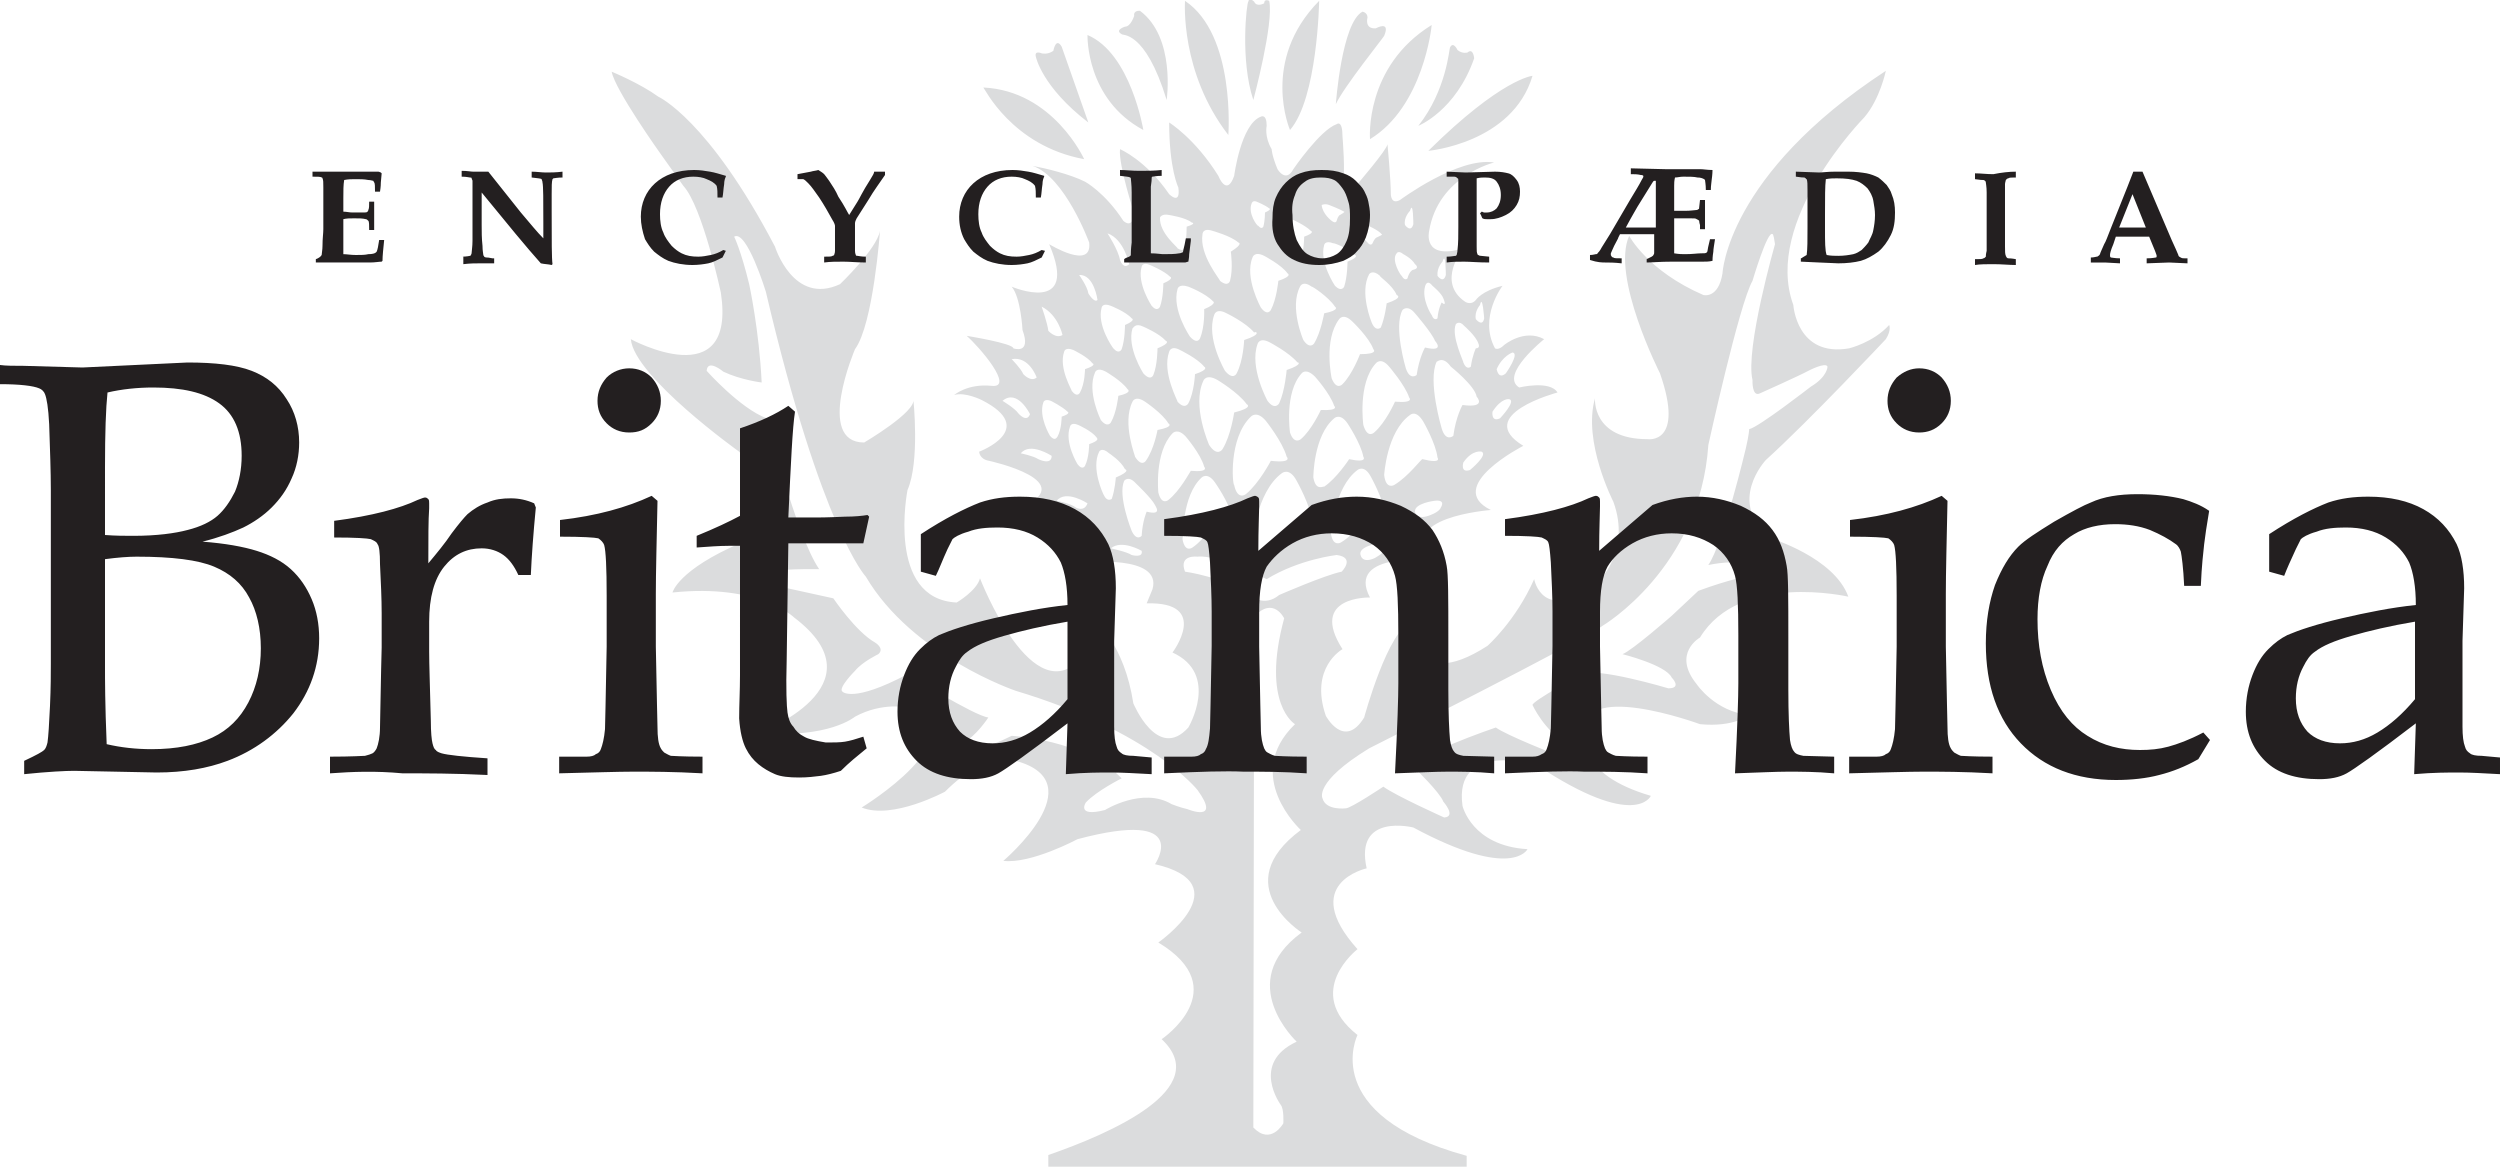
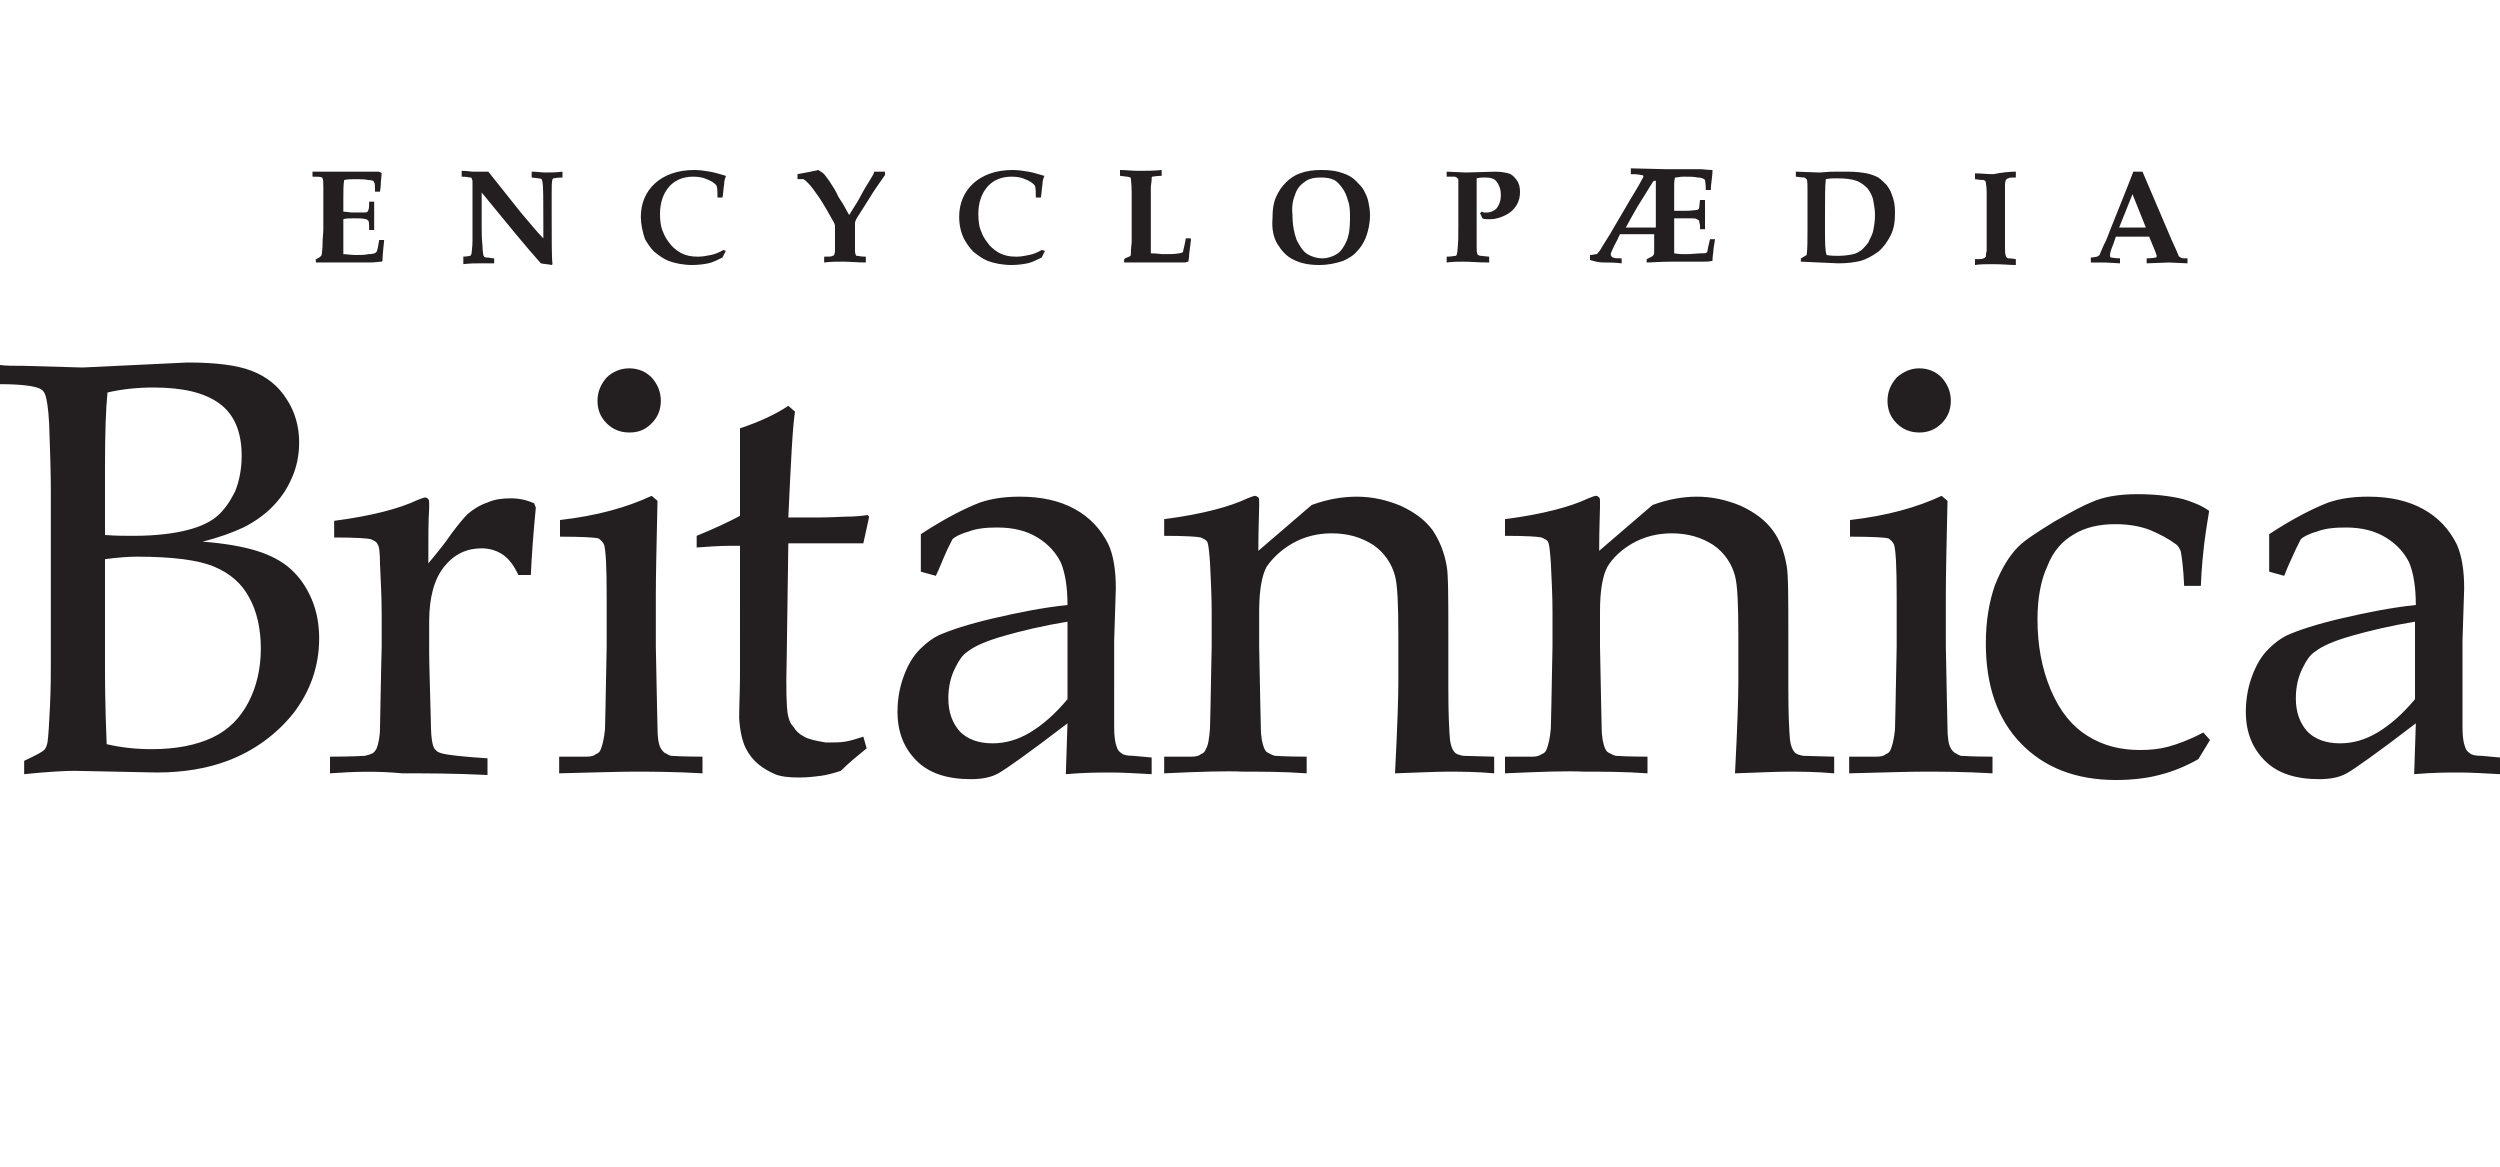
<svg xmlns="http://www.w3.org/2000/svg" viewBox="0 0 300 140">
-   <path fill="#DBDCDD" d="M130.1,19.1c0,0-3.7-8.2-12.1-8.6C118.1,10.5,121.4,17.5,130.1,19.1 M127.4,5.6c-0.7-1.2-1,0.5-1,0.5c-0.7,0.5-1.4,0.3-1.4,0.3s-0.9-0.4-0.7,0.4c0,0,0.7,3.6,6.3,7.9L127.4,5.6 M137.2,15.6c0,0-1.5-9.2-6.7-11.4C130.5,4.3,130.3,11.9,137.2,15.6 M140,12c0,0,1.1-7.5-3.2-10.7c0,0-0.8-0.1-0.7,0.6c0,0-0.4,1.3-1.1,1.3c0,0-1.3,0.4-0.4,0.9C134.6,4.3,137.4,3.5,140,12 M147.4,16.2c0,0,0.9-12-5.2-16.1C142.2,0.2,141.6,8.7,147.4,16.2 M150.4,12c0,0,2.5-9.3,1.9-11.9c0,0-0.6-0.3-0.6,0.3c0,0-0.9,0.5-1.2-0.2c0,0-0.6-0.6-0.7,0C149.6,0.3,148.8,7.2,150.4,12 M154.8,15.6c0,0-3.6-8.3,3.5-15.5C158.3,0.2,158.1,11.8,154.8,15.6 M160.3,12.5c0,0,0.7-9.8,3.2-11.1c0,0,0.6,0.1,0.6,0.7c0,0-0.4,1.4,1,1.3c0,0,1.8-1,1,0.9C166.1,4.4,161.2,10.5,160.3,12.5 M164.4,16.7c0,0-0.7-8.7,7.4-13.7C171.8,3.2,170.8,12.8,164.4,16.7 M170.2,15.1c0,0,4.5-1.8,6.7-8.1c0,0-0.1-1.3-0.8-0.7c0,0-0.6,0.2-1.2-0.3c0,0-0.5-1.1-0.9-0.3C173.9,5.8,173.6,10.8,170.2,15.1 M171.4,18.1c0,0,10.1-0.9,12.5-9C183.9,9.1,180.2,9.4,171.4,18.1 M209.6,67.6c0,0,2.1,0.6,0.3,1.5c0,0-2.3,0.4-6.1,1.8l-3.2,3c0,0-4.8,4.2-5.9,4.6c0,0,5.2,1.3,5.9,2.8c0,0,1.3,1.3-0.4,1.3c0,0-8.7-2.6-10.4-1.7c0,0-5.9,3.2-5.9,3.7c0,0,1.4,3.1,4.2,4.7c0,0,0.7,1.7-1.3,1.3c0,0-6.1-2.4-7.3-3.3c0,0-10.6,3.6-9.7,4.9c0,0,3,2.9,3.4,4c0,0,1.6,1.8,0.1,1.9c0,0-5.8-2.6-7.3-3.7c0,0-3.9,2.6-4.5,2.6c0,0-2.4,0.3-2.8-1.2c0,0-1.1-1.9,5.6-6c0,0,25.8-13,28-14.7c0,0,11.7-6.9,12.7-21.7c0,0,3.7-16.9,5.3-19.7c0,0,1.8-6.1,2.4-5.6c0,0,0.1-0.2,0.3,1.2c0,0-3.6,12.6-2.7,16.3c0,0-0.1,2.1,0.9,1.6c0,0,4.7-2.1,5.8-2.7c0,0,2.1-1.1,2.3-0.5c0,0,0,1.2-2,2.4c0,0-6.3,4.9-7.4,5.1c0,0,0,0.6-0.4,2.3c0,0-2.7,11.4-4.5,14C204.7,67.9,207.2,67.2,209.6,67.6 M156.2,111.9c-8.2,6-0.6,13.1-0.6,13.1c-5.6,2.6-1.9,7.6-1.9,7.6c0.4,0.5,0.3,2.2,0.3,2.2s-1.5,2.7-3.6,0.5l0.1-61.3c2.3-2.5,3.6,0.2,3.6,0.2c-2.8,10.3,1.3,12.7,1.3,12.7c-6.4,6.2,0.7,12.7,0.7,12.7C147.2,106.2,156.2,111.9,156.2,111.9z M142.2,68.6c-0.8-2.1,1.5-1.8,1.5-1.8c2.4-0.3,8.3,2.7,8.3,2.7c3.9-2.4,8.4-2.9,8.4-2.9c2.3,0.3,0.6,2,0.6,2c-2,0.4-7.5,2.8-7.5,2.8c-1.8,1.5-3.4,0.1-3.4,0.1C146.8,69.2,142.2,68.6,142.2,68.6z M142.5,97.1c-0.9-0.2-1.9-0.6-1.9-0.6c-3.5-2.1-8,0.7-8,0.7c-3.5,0.9-2.3-0.9-2.3-0.9c1.3-1.4,4.3-2.9,4.3-2.9c-4.6-4.7-13.2-5.1-13.2-5.1c-3.2,1.6-5.2,1.9-5.2,1.9c-2,0-0.6-1.1-0.6-1.1c1.5-0.7,3-3,3-3c-1.7-0.2-9.7-5.2-9.7-5.2c-6.6,3.5-7.8,2.1-7.8,2.1c-0.6-0.4,1.5-2.5,1.5-2.5c0.9-1.1,2.8-2,2.8-2c0.8-0.7-0.4-1.4-0.4-1.4c-2.3-1.3-5-5.3-5-5.3c-2.8-0.6-8.6-1.9-8.6-1.9c-0.7-0.6,0.7-1.1,0.7-1.1c0.4-0.6,6.2-0.5,6.2-0.5C95.5,64.2,92,50.2,92,50.2c-3.2-1.2-7.2-5.7-7.2-5.7c0.1-1.5,2,0.1,2,0.1c2.1,1,4.6,1.3,4.6,1.3c-0.3-6.3-1.5-11.8-1.5-11.8c-1-4.1-1.8-5.7-1.8-5.7c1.5-0.9,3.8,6.6,3.8,6.6c6.7,28.6,12,34.2,12,34.2c5.6,9.5,18,13.7,18,13.7c16.3,4.9,21.8,11.9,21.8,11.9C146.6,98.8,142.5,97.1,142.5,97.1z M144.2,57.3c0,0,0.7-0.7,1.6,0.6c0,0,1.7,2.4,2,4c0,0,0.6,0.8-1.8,0.4c0,0-1.4,2.4-2.9,3.4c0,0-0.9,0.7-1.2-1C142,64.5,141.8,59.5,144.2,57.3z M140.2,60c0,0-0.8,0.7-1.2-0.9c0,0-0.5-4.8,1.7-7.1c0,0,0.6-0.7,1.6,0.4c0,0,1.8,2.1,2.2,3.6c0,0,0.7,0.7-1.6,0.5C142.8,56.6,141.6,58.9,140.2,60z M137.6,61.4c0,0-0.5,1.1-0.6,2.9c0,0-0.6,0.7-1.2-0.6c0,0-1.7-4.2-0.9-6c0,0,0.5-0.7,1.4,0.3c0,0,1.9,1.8,2.3,2.6C138.6,60.7,139.6,61.9,137.6,61.4z M135.8,66.6c-0.6-0.4-2.5-0.8-2.5-0.8c1.3-1.1,3.7,0.3,3.7,0.3C137.2,67,135.8,66.6,135.8,66.6z M132.4,59.3c0,0-1.5-3.1-0.5-5.1c0,0,0.3-0.6,1.2,0.2c0,0,1.4,0.9,1.9,1.9c0,0,0.8,0.2-1.1,1c0,0-0.1,1.5-0.5,2.6C133.4,59.8,132.9,60.4,132.4,59.3z M130.7,53.3c0,0,0,1.6-0.5,2.6c0,0-0.3,0.6-0.9-0.2c0,0-1.6-2.6-0.9-4.5c0,0,0.1-0.6,1-0.2c0,0,1.6,0.7,2.2,1.5C131.6,52.6,132.1,52.8,130.7,53.3z M129.1,60.9c-0.6-0.5-2.3-0.8-2.3-0.8c1.1-1.4,3.7,0.3,3.7,0.3C130.1,61.5,129.1,60.9,129.1,60.9z M126,52.3c0,0-1.4-2.3-0.8-4c0,0,0.1-0.5,0.9-0.2c0,0,1.4,0.7,2,1.3c0,0,0.5,0.2-0.7,0.6c0,0,0,1.5-0.5,2.4C126.8,52.5,126.6,53,126,52.3z M124.6,55.1c-0.6-0.4-2.1-0.7-2.1-0.7c1.1-1.4,3.7,0.3,3.7,0.3C126.2,55.9,124.6,55.1,124.6,55.1z M122.2,49.6c-0.4-0.6-1.9-1.5-1.9-1.5c1.8-1.5,3.3,1.6,3.3,1.6C123.2,50.8,122.2,49.6,122.2,49.6z M124.4,45.3c-0.7,0.6-1.6-0.4-1.6-0.4c-0.3-0.7-1.4-1.8-1.4-1.8C123.5,42.7,124.4,45.3,124.4,45.3z M127.5,40.2c-0.8,0.5-1.7-0.5-1.7-0.5c-0.1-0.9-0.8-2.9-0.8-2.9C127,37.8,127.5,40.2,127.5,40.2z M127.7,42.2c0,0,0.1-0.6,1.1-0.2c0,0,1.7,0.8,2.3,1.6c0,0,0.6,0.2-0.9,0.7c0,0,0,1.7-0.6,2.8c0,0-0.3,0.7-1-0.2C128.7,46.9,127,44.2,127.7,42.2z M131.7,36c-0.4,0.4-1.1-0.8-1.1-0.8c-0.1-0.8-1.1-2.2-1.1-2.2C131.3,32.9,131.7,36,131.7,36z M132.2,36.9c0,0,0.1-0.6,1.1-0.2c0,0,1.8,0.7,2.5,1.5c0,0,0.6,0.2-0.8,0.8c0,0,0,1.8-0.4,2.9c0,0-0.3,0.7-1-0.1C133.5,41.7,131.6,39,132.2,36.9z M135.5,31.7c-0.7,0.7-1.1-0.5-1.1-0.5c-0.2-1.2-1.5-3.2-1.5-3.2C134.9,28.7,135.5,31.7,135.5,31.7z M137.2,39.2c0,0,1.9,0.8,2.7,1.7c0,0,0.7,0.2-1,0.9c0,0,0,2-0.5,3.2c0,0-0.3,0.8-1.2-0.2c0,0-2-3.1-1.3-5.4C136,39.4,136.2,38.7,137.2,39.2z M137,32c0,0,0.1-0.6,1-0.2c0,0,1.7,0.7,2.4,1.4c0,0,0.6,0.2-0.8,0.8c0,0,0,1.7-0.4,2.8c0,0-0.3,0.7-1-0.1C138.2,36.7,136.4,34,137,32z M139.2,26.1c0,0,0.2-0.5,1.1-0.3c0,0,2,0.3,2.7,0.9c0,0,0.7,0.1-0.6,0.5c0,0,0,1.4-0.2,2.5c0,0-0.1,0.6-0.9,0.1C141.4,29.7,139.1,28,139.2,26.1z M144.3,28.1c0,0,0-0.8,1.2-0.4c0,0,2.2,0.6,3.1,1.4c0,0,0.7,0.1-0.9,1.1c0,0,0.3,2.1-0.1,3.5c0,0-0.2,0.8-1.2,0C146.4,33.5,143.9,30.6,144.3,28.1z M150.3,30.9c0,0,0.2-0.8,1.4-0.2c0,0,2.1,1.1,2.8,2.1c0,0,0.7,0.3-1.1,0.9c0,0-0.2,2.2-0.9,3.5c0,0-0.4,0.8-1.2-0.3C151.3,36.9,149.3,33.3,150.3,30.9z M150.2,24.4c0,0,0.1-0.4,0.6-0.2c0,0,1,0.4,1.5,0.8c0,0,0.4,0.1-0.5,0.5c0,0,0,1-0.2,1.7c0,0-0.2,0.4-0.6-0.1C150.9,27.2,149.7,25.6,150.2,24.4z M154,26.5c0,0,0.1-0.6,1-0.2c0,0,1.6,0.7,2.3,1.4c0,0,0.6,0.2-0.8,0.7c0,0,0,1.6-0.4,2.7c0,0-0.2,0.6-1-0.1C155.2,30.9,153.5,28.4,154,26.5z M160.2,36.8c0,0,0.7,0.4-1.3,0.8c0,0-0.4,2.3-1.2,3.6c0,0-0.5,0.8-1.3-0.4c0,0-1.7-3.9-0.4-6.4c0,0,0.3-0.8,1.4,0C157.4,34.3,159.4,35.6,160.2,36.8z M159.5,24.6c0,0,1.3,0.5,1.8,0.8c0,0,0.2,0-0.5,0.4c0,0-0.2,0-0.4,0.7c0,0-0.1,0.4-0.6,0c0,0-1.1-0.8-1.2-1.9C158.6,24.6,159,24.4,159.5,24.6z M162.6,30.6c0,0,0.6,0.2-0.9,0.8c0,0,0,1.8-0.4,3c0,0-0.3,0.7-1.1-0.1c0,0-1.9-2.8-1.3-4.9c0,0,0.1-0.6,1.1-0.2C160,29.1,161.8,29.8,162.6,30.6z M164.8,41.9c0,0,0.7,0.6-1.6,0.6c0,0-0.9,2.4-2.1,3.6c0,0-0.7,0.8-1.3-0.7c0,0-1-4.6,0.9-7.1c0,0,0.5-0.8,1.6,0.3C162.3,38.6,164.3,40.5,164.8,41.9z M164,27c0,0,1.4,0.6,1.8,1.1c0,0,0.3,0-0.6,0.4c0,0-0.2,0-0.5,0.7c0,0-0.2,0.4-0.6-0.1c0,0-1.1-1-1.1-2.2C163.1,26.9,163.5,26.8,164,27z M167.6,35.4c0,0,0.9,0.3-1.2,1c0,0-0.2,1.7-0.7,2.9c0,0-0.6,0.6-1.1-0.6c0,0-1.5-3.6-0.3-5.8c0,0,0.4-0.6,1.3,0.2C165.5,33.2,167.1,34.2,167.6,35.4z M167.6,30.4c0,0,0.2-0.4,0.8,0.1c0,0,1,0.5,1.4,1.2c0,0,0.7,0.5-0.3,0.7c0,0-0.4,0.2-0.6,1c0,0-0.3,0.4-0.7-0.3C168.1,33.1,166.9,31.2,167.6,30.4z M169.2,25.3c0.4-1.4,0.4,1.6,0.4,1.6c-0.3,1.1-1,0.1-1,0.1C168.4,26.1,169.2,25.3,169.2,25.3z M171,34.4c0,0,0.2-1,0.9-0.1c0,0,1.1,0.9,1.3,1.5c0,0,0.5,1.1-0.2,0.5c0,0-0.4,0.7-0.5,1.9c0,0-0.4,0.4-0.7-0.4C171.7,37.7,170.6,35.9,171,34.4z M173.1,31.4c0.4-1.4,0.4,1.6,0.4,1.6c-0.3,1.1-1,0.1-1,0.1C172.4,32.1,173.1,31.4,173.1,31.4z M174.1,44c0,0,2.9,2.3,3.1,3.6c0,0,1.3,1.4-1.7,1c0,0-0.8,1.4-1.1,3.7c0,0-0.9,0.8-1.4-0.9c0,0-1.7-5.7-0.6-8C172.4,43.5,173.1,42.6,174.1,44z M174.7,38.9c0,0,0.4-0.5,1,0.2c0,0,1.4,1.2,1.7,2.1c0,0,0.3,0.6-0.3,0.6c0,0-0.4,0.8-0.6,2.2c0,0-0.5,0.5-0.9-0.5C175.7,43.5,174.1,40.3,174.7,38.9z M177.6,36.6c0.3-1.4,0.5,1.6,0.5,1.6c-0.2,1.1-1,0.1-1,0.1C176.9,37.4,177.6,36.6,177.6,36.6z M176.4,56.4c-1.2,0.4-0.8-0.9-0.8-0.9c1.1-1.6,2.2-1.3,2.2-1.3C178.6,54.6,176.4,56.4,176.4,56.4z M172.9,60.9c-0.2,0.6-1.5,1-1.5,1c-1.5,0.5-1.6-0.5-1.6-0.5c-0.1-1,2.3-1.3,2.3-1.3C173.6,59.9,172.9,60.9,172.9,60.9z M167.3,58.2c0,0-1,0.6-1.2-1.2c0,0,0.3-5.2,3.1-7.2c0,0,0.7-0.7,1.6,0.8c0,0,1.5,2.6,1.7,4.3c0,0,0.6,0.8-1.8,0.2C170.6,55,169,57.2,167.3,58.2z M166.3,65.8c-0.2,0.6-1.4,1.2-1.4,1.2c-1.4,0.6-1.6-0.3-1.6-0.3c-0.5-1.1,2.1-1.5,2.1-1.5C166.9,64.7,166.3,65.8,166.3,65.8z M162.9,56.4c0,0,0.8-0.7,1.6,0.8c0,0,1.5,2.7,1.7,4.4c0,0,0.6,0.9-1.9,0.2c0,0-1.7,2.3-3.4,3.3c0,0-1,0.6-1.2-1.2C159.8,63.7,160.1,58.5,162.9,56.4z M168.3,37.2c0,0,0.6-0.7,1.5,0.4c0,0,2,2.3,2.4,3.3c0,0,1.3,1.4-1.2,0.8c0,0-0.7,1.2-1,3.3c0,0-0.8,0.7-1.3-0.8C168.7,44.2,167.2,39.2,168.3,37.2z M169.1,47.7c0,0,0.7,0.7-1.7,0.5c0,0-1.1,2.5-2.5,3.7c0,0-0.8,0.8-1.3-0.9c0,0-0.7-5,1.5-7.4c0,0,0.6-0.8,1.6,0.4C166.7,44,168.6,46.2,169.1,47.7z M157.6,57.3c0,0,0-5,2.5-7.1c0,0,0.7-0.7,1.6,0.6c0,0,1.6,2.4,1.9,4c0,0,0.6,0.8-1.7,0.3c0,0-1.5,2.3-3,3.3C158.8,58.3,157.9,59,157.6,57.3z M153.8,56.8c0,0,0.9-0.8,1.8,0.9c0,0,1.7,3,1.9,5c0,0,0.7,1-2.1,0.2c0,0-1.9,2.6-3.9,3.7c0,0-1.2,0.7-1.4-1.4C150.3,65.1,150.7,59.1,153.8,56.8z M150.1,50c0,0,0.7-0.8,1.8,0.5c0,0,2,2.5,2.5,4.3c0,0,0.8,0.8-1.9,0.5c0,0-1.4,2.7-3,4c0,0-1,0.8-1.4-1.1C147.9,58.2,147.4,52.6,150.1,50z M144.4,45.7c0,0,0.3-0.9,1.7-0.1c0,0,2.5,1.5,3.5,2.9c0,0,0.9,0.4-1.5,1c0,0-0.4,2.8-1.4,4.4c0,0-0.6,1-1.6-0.5C145.1,53.4,143,48.7,144.4,45.7z M144.5,37.1c0,0,0.1,2.1-0.5,3.5c0,0-0.3,0.8-1.2-0.2c0,0-2.2-3.2-1.5-5.7c0,0,0.1-0.7,1.3-0.3c0,0,2.1,0.8,3,1.8C145.5,36.1,146.2,36.4,144.5,37.1z M149.3,40.8c0,0-0.1,2.5-0.9,4c0,0-0.4,0.9-1.4-0.3c0,0-2.3-3.9-1.3-6.7c0,0,0.2-0.9,1.5-0.2c0,0,2.3,1.1,3.3,2.3C150.7,39.7,151.5,40.1,149.3,40.8z M156.2,44.8c0,0,0.5-0.7,1.6,0.4c0,0,1.8,2,2.3,3.5c0,0,0.7,0.6-1.6,0.5c0,0-1.1,2.4-2.4,3.5c0,0-0.8,0.7-1.3-0.8C154.8,51.9,154.1,47.1,156.2,44.8z M154.4,44.4c0,0-0.2,2.5-0.9,4c0,0-0.5,0.9-1.4-0.3c0,0-2.2-4-1.2-6.8c0,0,0.2-0.9,1.5-0.2c0,0,2.3,1.2,3.3,2.4C155.7,43.4,156.5,43.7,154.4,44.4z M140.3,42.2c0,0,0.2-0.8,1.3-0.2c0,0,2.1,1,2.9,2c0,0,0.7,0.3-1.1,0.9c0,0-0.1,2.2-0.8,3.5c0,0-0.4,0.8-1.3-0.2C141.4,48.2,139.4,44.7,140.3,42.2z M134.2,47.5c0,0-0.2,2-0.9,3.2c0,0-0.4,0.7-1.2-0.3c0,0-1.7-3.4-0.7-5.7c0,0,0.2-0.7,1.3-0.1c0,0,1.9,1.1,2.6,2.1C135.3,46.7,136,47.1,134.2,47.5z M135.9,48.2c0,0,0.3-0.8,1.5,0c0,0,2.1,1.4,2.8,2.6c0,0,0.8,0.4-1.3,0.8c0,0-0.4,2.3-1.4,3.7c0,0-0.5,0.8-1.3-0.5C136.3,54.9,134.6,50.8,135.9,48.2z M179.1,49.4c1.1-1.7,2-1.5,2-1.5c0.9,0.2-1.1,2.3-1.1,2.3C178.9,50.7,179.1,49.4,179.1,49.4z M181.5,42.3c0.9,0.1-0.8,2.5-0.8,2.5c-0.9,0.8-1.1-0.5-1.1-0.5C180.3,42.7,181.5,42.3,181.5,42.3z M226.3,40.7c0.7-1.1,0.4-1.7,0.4-1.7c-1.9,2.1-4.8,2.8-4.8,2.8c-6.3,1.1-6.7-5.2-6.7-5.2c-3.7-10.1,8.5-22.5,8.5-22.5c1.9-2.2,2.6-5.6,2.6-5.6c-19.1,12.5-19.6,24.3-19.6,24.3c-0.5,3.1-2.3,2.6-2.3,2.6c-6.7-2.9-8.9-7.1-8.9-7.1c-2.2,4.9,3.7,16.5,3.7,16.5c3,8.6-1.5,7.9-1.5,7.9c-6.7,0-6.3-4.9-6.3-4.9c-1.5,5.2,2.2,12.4,2.2,12.4c2.2,6-1.9,9.7-1.9,9.7c-6.6,5.1-7.6-0.4-7.6-0.4c-2.2,5-5.6,8-5.6,8c-9.3,6-9.1-2.8-9.1-2.8c-2.8,0.7-5.7,11.4-5.7,11.4c-2.4,3.9-4.6-0.2-4.6-0.2c-2-5.8,2-8,2-8c-4.1-6.4,3.3-6.2,3.3-6.2c-3-5.6,7.8-4.5,7.8-4.5c-5.2-5.1,6.7-6,6.7-6c-5.7-2.8,3.9-7.7,3.9-7.7c-6.1-3.7,4.1-6.4,4.1-6.4c-0.9-1.5-4.6-0.6-4.6-0.6c-2.4-1.5,3-5.8,3-5.8c-2.4-1.3-4.8,0.7-4.8,0.7c-0.7,0.7-1.1,0.4-1.1,0.4c-2-3.7,0.9-7.5,0.9-7.5c-2.5,0.6-3.2,1.7-3.2,1.7c-0.6,0.7-1.3,0.2-1.3,0.2c-3.5-2.4-0.2-6.4-0.2-6.4c-5,1.5-4.1-2.1-4.1-2.1c1.1-6.6,7.8-8.2,7.8-8.2C175,18.8,168,24,168,24c-1.1,0.6-1.1-0.7-1.1-0.7c0-1.7-0.4-6-0.4-6c0,0.6-3.7,4.9-3.7,4.9c-0.4,0.6-1.7,0.2-1.7,0.2c0.4-1.5,0-6,0-6c0-2.1-0.7-1.5-0.7-1.5c-2,0.7-5.2,5.4-5.2,5.4c-0.9,1.7-1.9,0-1.9,0c-0.7-1.7-0.7-2.4-0.7-2.4c-0.9-1.5-0.6-2.8-0.6-2.8c0-1.5-0.7-1.1-0.7-1.1c-2.4,0.9-3.2,7.1-3.2,7.1c-0.9,2.6-1.9,0-1.9,0c-2.8-4.5-5.9-6.4-5.9-6.4c0,5.6,1.1,7.8,1.1,7.8c0.3,2.2-1.1,0.8-1.1,0.8c-2.8-4.1-5.9-5.4-5.9-5.4c-0.2,1.9,1.7,7.7,1.7,7.7c-0.2,2-1.3,0.9-1.3,0.9c-2.2-3.4-4.6-4.7-4.6-4.7c-1.8-0.9-4.7-1.6-6.3-1.9c3.9,1.3,6.8,9.2,6.8,9.2c0.4,3.4-4.8,0.2-4.8,0.2c3.7,8.6-4.5,5.1-4.5,5.1c1.1,1.3,1.3,5.2,1.3,5.2c1.1,3-1.1,2.2-1.1,2.2c0-0.6-5.6-1.5-5.6-1.5c1.5,1.3,5.8,6.3,3,6c-2.9-0.3-4.5,1.1-4.5,1.1c1.3-0.4,3.3,0.6,3.3,0.6c6.9,3.5-0.3,6.2-0.3,6.2s0,0.9,1.2,1.1c0,0,11.5,2.5,3.4,5.8c0,0,14.3,0.9,8,6.4c0,0,9.4-1,8.2,3.2l-0.7,1.7c7.7-0.2,3.1,5.9,3.1,5.9c5.7,2.6,1.9,9,1.9,9c-3.7,4.1-6.6-2.9-6.6-2.9c-1.1-7.1-4.5-9.8-4.5-9.8c-0.2,1.8-1.5,4.1-1.5,4.1c-6,7.3-12.4-9.3-12.4-9.3c-0.4,1.5-2.8,2.9-2.8,2.9c-8.5-0.4-5.9-13.5-5.9-13.5c1.5-3.4,0.7-10.9,0.7-10.9c0.4,1.5-5.9,5.2-5.9,5.2c-5.9,0-1.1-11.2-1.1-11.2c2.2-3,3-14.2,3-14.2c-0.4,2.2-4.8,6.4-4.8,6.4c-5.6,2.6-7.8-4.5-7.8-4.5c-8-15.3-14-18-14-18c-2.2-1.6-5.6-3-5.6-3c0.4,2.2,5.9,9.9,5.9,9.9l2.7,3.8c2.3,2.5,4.5,12.8,4.5,12.8c1.9,12.5-10.8,5.6-10.8,5.6c0.4,4.5,13,13.5,13,13.5c6.6,7.3,0.3,10.9,0.3,10.9c-7.7,3.3-8.3,6-8.3,6c10.4-1.1,14.6,3,14.6,3c10.8,8.2-4.1,13.8-4.1,13.8c8.2,0.8,11.4-1.9,11.4-1.9c3.3-1.8,6.4-1.1,6.4-1.1c8.5,3.4-5.6,12-5.6,12c3.7,1.5,10-1.9,10-1.9c5.2-5.2,8.5-3.7,8.5-3.7c9.6,2.6-1.5,12-1.5,12c3.3,0.4,8.9-2.6,8.9-2.6c13.9-3.7,9.3,3,9.3,3c10.4,2.4,0.4,9.4,0.4,9.4c9.3,5.6,0.4,11.6,0.4,11.6c6.3,5.9-6.1,11.3-13.6,13.9v1.6H176v-1.5c-17.9-4.9-13.1-14.5-13.1-14.5c-6.6-5.2,0-10.3,0-10.3c-7.1-7.9,1.1-9.7,1.1-9.7c-1.5-6.7,5.6-4.9,5.6-4.9c11.9,6.4,13.7,2.6,13.7,2.6c-6.7-0.4-7.8-5.2-7.8-5.2c-1.1-7.9,8.9-4.9,8.9-4.9c11.9,7.9,13.7,3.7,13.7,3.7c-8.9-2.6-7.8-7.1-7.8-7.1c-1.5-7.1,13.7-1.5,13.7-1.5c4.1,0.4,5.9-1.1,5.9-1.1c-4.1-0.4-6.3-3.7-6.3-3.7c-3-3.7,0.4-5.6,0.4-5.6c4.8-7.9,17.8-4.9,17.8-4.9c-1.7-4.7-9.3-7-9.3-7c-5.4-4.3-0.6-9.4-0.6-9.4C217.2,50.4,226.3,40.7,226.3,40.7z" />
  <path fill="#231F20" d="M12.6,80.1v-13c1.5-0.2,2.8-0.3,3.8-0.3c4.3,0,7.4,0.4,9.3,1.2c1.9,0.8,3.3,2,4.2,3.7c0.9,1.6,1.4,3.7,1.4,6.1s-0.5,4.6-1.5,6.5c-1,1.9-2.4,3.3-4.3,4.2s-4.3,1.4-7.3,1.4c-1.9,0-3.7-0.2-5.4-0.6C12.6,84.5,12.6,81.4,12.6,80.1 M8.9,92.5l9.9,0.2c3.3,0,6.1-0.5,8.5-1.4c3.2-1.2,5.9-3.2,7.9-5.7c2-2.6,3.1-5.6,3.1-9c0-1.7-0.3-3.3-0.9-4.7c-0.6-1.4-1.4-2.6-2.5-3.6c-1.1-1-2.5-1.7-4.1-2.2c-1.6-0.5-3.8-0.9-6.5-1.1c2-0.5,3.6-1.1,4.9-1.7c1.2-0.6,2.4-1.4,3.4-2.4c1-1,1.8-2.1,2.4-3.5c0.6-1.3,0.9-2.8,0.9-4.3c0-1.9-0.5-3.7-1.5-5.2c-1-1.6-2.4-2.7-4.2-3.4c-1.8-0.7-4.4-1-7.7-1L9.9,44.1l-7.1-0.2c-1.1,0-2.1,0-2.8-0.1v2.3c2.4,0,4,0.2,4.7,0.5C5,46.7,5.3,47,5.4,47.3c0.2,0.5,0.4,1.6,0.5,3.6c0.1,3,0.2,5.7,0.2,7.9v20.8c0,1.2,0,2.9-0.1,5.1c-0.1,2.2-0.2,3.7-0.3,4.4c-0.1,0.4-0.2,0.7-0.4,0.9c-0.2,0.2-0.9,0.6-2.4,1.3v1.6C5.8,92.6,7.9,92.5,8.9,92.5z M12.6,56c0-4,0.1-7,0.3-8.9c1.7-0.4,3.6-0.6,5.5-0.6c3.5,0,6.1,0.6,7.9,1.9c1.8,1.3,2.7,3.4,2.7,6.3c0,1.6-0.3,3.1-0.8,4.3c-0.6,1.2-1.3,2.2-2.1,2.9c-0.8,0.7-2,1.3-3.6,1.7c-1.5,0.4-3.7,0.7-6.5,0.7c-1,0-2.1,0-3.4-0.1C12.6,64.1,12.6,56,12.6,56z M39.6,92.8v-2c2.6,0,4-0.1,4.2-0.1c0.4-0.1,0.7-0.2,0.9-0.3c0.2-0.1,0.4-0.4,0.5-0.6c0.2-0.5,0.4-1.4,0.4-2.5c0.1-6.2,0.2-9.4,0.2-9.6v-4.1c0-1.8-0.1-3.8-0.2-5.9c0-1.4-0.1-2.2-0.3-2.4c-0.1-0.3-0.4-0.4-0.8-0.6c-0.4-0.1-1.8-0.2-4.4-0.2v-2c4.6-0.6,7.9-1.5,10-2.5c0.5-0.2,0.8-0.3,0.9-0.3c0.2,0,0.3,0.1,0.4,0.2c0.1,0.1,0.1,0.3,0.1,0.5s0,0.3,0,0.6c-0.1,1.4-0.1,3.6-0.1,6.6c1-1.2,2-2.4,2.8-3.6c0.9-1.2,1.5-1.9,1.9-2.3c0.7-0.6,1.5-1.1,2.4-1.4c0.9-0.4,1.8-0.5,2.8-0.5c1,0,1.9,0.2,2.8,0.6l0.2,0.5C64,64,63.8,66.7,63.7,69h-1.5c-0.5-1.1-1.1-1.9-1.8-2.4c-0.7-0.5-1.6-0.8-2.6-0.8c-1.8,0-3.3,0.7-4.5,2.2s-1.8,3.7-1.8,6.6v3.6c0,1.5,0.1,4.3,0.2,8.3c0,1.4,0.1,2.3,0.2,2.7c0.1,0.4,0.2,0.7,0.4,0.8c0.1,0.2,0.4,0.3,0.7,0.4c0.7,0.2,2.5,0.4,5.5,0.6v2c-4-0.2-7.4-0.2-10.2-0.2C45.1,92.5,42.3,92.6,39.6,92.8 M67.2,64.4v-2c4.4-0.5,8-1.5,11-2.9l0.7,0.6c-0.1,4.9-0.2,8.6-0.2,11.2v6.3c0.1,6,0.2,9.2,0.2,9.7c0,1.1,0.1,2,0.4,2.5c0.1,0.2,0.3,0.4,0.4,0.5c0.2,0.1,0.5,0.3,0.8,0.4c0.1,0,1.4,0.1,3.8,0.1v2c-3.5-0.2-6.2-0.2-8.3-0.2c-1.8,0-4.8,0.1-8.9,0.2v-2h3.3c0.5,0,0.9-0.1,1.1-0.3c0.3-0.1,0.5-0.3,0.6-0.6c0.2-0.5,0.4-1.3,0.5-2.4c0-0.3,0.1-3.6,0.2-9.9v-6.1c0-3.4-0.1-5.4-0.3-6.1c-0.1-0.3-0.4-0.6-0.7-0.8C71.4,64.5,69.9,64.4,67.2,64.4 M75.5,44.2c1.1,0,2,0.4,2.7,1.1c0.7,0.8,1.1,1.7,1.1,2.8s-0.4,2-1.1,2.7c-0.8,0.8-1.6,1.1-2.7,1.1c-1.1,0-2-0.4-2.7-1.1c-0.8-0.8-1.1-1.7-1.1-2.7c0-1.1,0.4-2,1.1-2.8C73.5,44.6,74.5,44.2,75.5,44.2z M83.6,65.7v-1.4c2.2-0.9,3.9-1.7,5.2-2.4c0-5.5,0-9,0-10.5c2.4-0.8,4.3-1.7,5.8-2.7l0.8,0.7c-0.3,1.9-0.5,6.2-0.8,12.7c1.8,0,2.9,0,3.3,0c0.2,0,1.4,0,3.5-0.1c1.2,0,2.1-0.1,2.7-0.2l0.2,0.2l-0.7,3.2c-1.4,0-2.8,0-4,0c-1.2,0-2.9,0-5,0l-0.2,14.1c-0.1,3.4,0,5.5,0.1,6.2c0.1,0.7,0.3,1.3,0.7,1.7c0.3,0.5,0.7,0.9,1.3,1.2c0.5,0.3,1.4,0.5,2.6,0.7c0.9,0,1.7,0,2.3-0.1c0.6-0.1,1.3-0.3,2.2-0.6l0.4,1.4c-1.1,0.9-2.1,1.7-3.1,2.7c-0.9,0.3-1.7,0.5-2.4,0.6c-0.8,0.1-1.6,0.2-2.6,0.2c-1.2,0-2.2-0.1-2.9-0.4s-1.4-0.7-2-1.2c-0.6-0.5-1.1-1.1-1.5-1.9c-0.4-0.8-0.7-2-0.8-3.6c0-1.6,0.1-3.3,0.1-5.2c0-0.4,0-0.8,0-1.2V65.5h-1.4C86.3,65.5,85,65.6,83.6,65.7 M113.7,65.9l0.6-1.2c0.2-0.2,0.8-0.6,1.9-0.9c1-0.4,2.2-0.5,3.5-0.5c1.9,0,3.5,0.4,4.8,1.2c1.3,0.8,2.2,1.8,2.8,3c0.5,1.2,0.8,2.9,0.8,5.1c-2.9,0.3-5.9,0.9-8.9,1.6c-3,0.7-5.1,1.4-6.5,2c-0.8,0.4-1.5,0.9-2.3,1.7c-0.8,0.8-1.4,1.8-1.9,3.1c-0.5,1.3-0.8,2.8-0.8,4.4c0,2.5,0.8,4.4,2.3,5.9c1.5,1.5,3.7,2.2,6.5,2.2c1.3,0,2.4-0.2,3.3-0.7s3.6-2.4,8.3-6l-0.2,6.1c2.3-0.2,4.1-0.2,5.4-0.2c1.4,0,3,0.1,4.9,0.2v-2l-2.2-0.2c-0.7,0-1.2-0.1-1.4-0.3c-0.3-0.2-0.5-0.4-0.6-0.8c-0.2-0.5-0.3-1.3-0.3-2.4V76.9l0.2-6.3c0-2.2-0.3-4-0.9-5.3c-0.9-1.8-2.2-3.2-4-4.2c-1.8-1-4-1.5-6.6-1.5c-1.8,0-3.3,0.2-4.8,0.7c-1.8,0.7-4.2,1.9-7.1,3.8c0,0.6,0,1.3,0,2.3c0,0.9,0,1.6,0,2.2l1.8,0.5C112.7,68.3,113.1,67.2,113.7,65.9 M128.1,83.9c-1.5,1.8-3,3.1-4.5,4s-3,1.3-4.5,1.3c-1.7,0-3-0.5-3.9-1.4c-0.9-1-1.4-2.3-1.4-4c0-1.4,0.3-2.7,0.9-3.8c0.4-0.8,0.8-1.4,1.4-1.8c0.9-0.7,2.3-1.3,4.4-1.9c2.1-0.6,4.6-1.2,7.6-1.7V83.9z M139.7,92.8v-2h3.3c0.5,0,0.9-0.1,1.1-0.3c0.3-0.1,0.5-0.3,0.6-0.6c0.3-0.5,0.4-1.3,0.5-2.5c0-0.3,0.1-3.6,0.2-9.9v-4.1c0-1.8-0.1-3.8-0.2-5.9c-0.1-1.4-0.2-2.2-0.3-2.4c-0.1-0.3-0.4-0.4-0.8-0.6c-0.4-0.1-1.8-0.2-4.4-0.2v-2c4.6-0.6,7.9-1.5,10-2.5c0.5-0.2,0.8-0.3,0.9-0.3c0.1,0,0.3,0.1,0.4,0.2c0.1,0.1,0.1,0.3,0.1,0.5c0,0.2,0,0.3,0,0.6c0,0.8-0.1,2.6-0.1,5.3l6.4-5.5c1.9-0.7,3.7-1,5.4-1c1.9,0,3.6,0.4,5.3,1.1c1.7,0.8,2.9,1.7,3.8,2.9c0.8,1.2,1.4,2.6,1.7,4.3c0.2,1,0.2,3.9,0.2,8.7v6.1c0,3,0.1,5,0.2,6.1c0.1,0.7,0.3,1.2,0.5,1.4c0.2,0.3,0.6,0.4,1.1,0.5l3.7,0.1v2c-2.2-0.2-4.1-0.2-5.6-0.2c-1.3,0-3.4,0.1-6.3,0.2c0.3-5.7,0.4-9.3,0.4-10.8v-5.8c0-3.6-0.1-6-0.4-7.1c-0.4-1.5-1.3-2.8-2.6-3.7c-1.4-0.9-3-1.4-5-1.4c-1.7,0-3.3,0.4-4.7,1.2c-1.4,0.8-2.4,1.8-3.1,2.8c-0.6,1.1-0.9,2.9-0.9,5.4v4.2c0.1,6,0.2,9.2,0.2,9.7c0,1.2,0.2,2,0.4,2.5c0.1,0.2,0.2,0.4,0.4,0.5c0.2,0.1,0.5,0.3,0.9,0.4c0.1,0,1.4,0.1,3.8,0.1v2c-2.8-0.2-5.3-0.2-7.6-0.2C147.1,92.5,144,92.6,139.7,92.8 M180.6,92.8v-2h3.3c0.5,0,0.8-0.1,1.1-0.3c0.3-0.1,0.5-0.3,0.6-0.6c0.2-0.5,0.4-1.3,0.5-2.5c0-0.3,0.1-3.6,0.2-9.9v-4.1c0-1.8-0.1-3.8-0.2-5.9c-0.1-1.4-0.2-2.2-0.3-2.4c-0.1-0.3-0.4-0.4-0.8-0.6c-0.4-0.1-1.8-0.2-4.4-0.2v-2c4.6-0.6,7.9-1.5,10-2.5c0.5-0.2,0.8-0.3,0.9-0.3c0.2,0,0.3,0.1,0.4,0.2c0.1,0.1,0.1,0.3,0.1,0.5c0,0.2,0,0.3,0,0.6c0,0.8-0.1,2.6-0.1,5.3l6.4-5.5c1.9-0.7,3.7-1,5.3-1c1.9,0,3.6,0.4,5.3,1.1c1.7,0.8,2.9,1.7,3.8,2.9c0.9,1.2,1.4,2.6,1.7,4.3c0.2,1,0.2,3.9,0.2,8.7v6.1c0,3,0.1,5,0.2,6.1c0.1,0.7,0.3,1.2,0.5,1.4c0.2,0.3,0.6,0.4,1.1,0.5l3.7,0.1v2c-2.2-0.2-4.1-0.2-5.6-0.2c-1.3,0-3.4,0.1-6.3,0.2c0.3-5.7,0.4-9.3,0.4-10.8v-5.8c0-3.6-0.1-6-0.4-7.1c-0.4-1.5-1.3-2.8-2.6-3.7c-1.4-0.9-3-1.4-5-1.4c-1.7,0-3.3,0.4-4.7,1.2c-1.4,0.8-2.4,1.8-3,2.8c-0.6,1.1-0.9,2.9-0.9,5.4v4.2c0.1,6,0.2,9.2,0.2,9.7c0,1.2,0.2,2,0.4,2.5c0.1,0.2,0.2,0.4,0.4,0.5c0.2,0.1,0.5,0.3,0.9,0.4c0.1,0,1.4,0.1,3.8,0.1v2c-2.8-0.2-5.3-0.2-7.6-0.2C188.1,92.5,185,92.6,180.6,92.8 M222,64.4v-2c4.4-0.5,8-1.5,11-2.9l0.7,0.6c-0.1,4.9-0.2,8.6-0.2,11.2v6.3c0.1,6,0.2,9.2,0.2,9.7c0,1.1,0.1,2,0.4,2.5c0.1,0.2,0.3,0.4,0.4,0.5c0.2,0.1,0.5,0.3,0.8,0.4c0.1,0,1.4,0.1,3.8,0.1v2c-3.5-0.2-6.2-0.2-8.3-0.2c-1.8,0-4.8,0.1-8.9,0.2v-2h3.3c0.5,0,0.9-0.1,1.1-0.3c0.3-0.1,0.5-0.3,0.6-0.6c0.2-0.5,0.4-1.3,0.5-2.4c0-0.3,0.1-3.6,0.2-9.9v-6.1c0-3.4-0.1-5.4-0.3-6.1c-0.1-0.3-0.4-0.6-0.7-0.8C226.2,64.5,224.7,64.4,222,64.4 M230.3,44.2c1.1,0,2,0.4,2.7,1.1c0.7,0.8,1.1,1.7,1.1,2.8s-0.4,2-1.1,2.7c-0.8,0.8-1.7,1.1-2.7,1.1c-1.1,0-2-0.4-2.7-1.1c-0.8-0.8-1.1-1.7-1.1-2.7c0-1.1,0.4-2,1.1-2.8C228.4,44.6,229.3,44.2,230.3,44.2z M265.2,88.8l-1.4,2.3c-1.6,0.9-3.1,1.5-4.7,1.9c-1.5,0.4-3.3,0.6-5.2,0.6c-4.8,0-8.6-1.5-11.4-4.4c-2.8-2.9-4.2-6.9-4.2-12c0-2.7,0.4-5,1.1-7c0.8-2,1.7-3.5,2.8-4.6c0.8-0.8,2.2-1.7,4.3-3c2.1-1.2,3.6-2,4.4-2.3c1.5-0.7,3.4-1,5.6-1c2,0,3.9,0.2,5.5,0.6c1,0.3,2.1,0.7,3.1,1.4c-0.3,1.8-0.5,3.1-0.6,4s-0.3,2.6-0.4,5h-2c-0.1-2.2-0.3-3.6-0.4-4.1c-0.1-0.3-0.3-0.7-0.6-0.9c-0.8-0.6-1.9-1.2-3.1-1.7c-1.3-0.5-2.7-0.7-4.2-0.7c-1.9,0-3.6,0.4-4.9,1.2c-1.4,0.8-2.5,2-3.2,3.8c-0.8,1.7-1.2,3.9-1.2,6.4c0,3.1,0.5,5.9,1.6,8.5s2.6,4.4,4.4,5.5c1.9,1.2,4,1.7,6.3,1.7c1.2,0,2.3-0.1,3.4-0.4c1.1-0.3,2.5-0.8,4.2-1.7L265.2,88.8 M275.5,65.9l0.6-1.2c0.2-0.2,0.8-0.6,1.9-0.9c1-0.4,2.2-0.5,3.5-0.5c1.9,0,3.5,0.4,4.8,1.2c1.3,0.8,2.2,1.8,2.8,3c0.5,1.2,0.8,2.9,0.8,5.1c-2.9,0.3-5.9,0.9-8.9,1.6c-3,0.7-5.1,1.4-6.5,2c-0.8,0.4-1.5,0.9-2.3,1.7c-0.8,0.8-1.4,1.8-1.9,3.1c-0.5,1.3-0.8,2.8-0.8,4.4c0,2.5,0.8,4.4,2.3,5.9c1.5,1.5,3.7,2.2,6.5,2.2c1.3,0,2.4-0.2,3.3-0.7s3.6-2.4,8.3-6l-0.2,6.1c2.3-0.2,4.1-0.2,5.4-0.2c1.4,0,3,0.1,4.9,0.2v-2l-2.2-0.2c-0.7,0-1.2-0.1-1.4-0.3c-0.3-0.2-0.5-0.4-0.6-0.8c-0.2-0.5-0.3-1.3-0.3-2.4V76.9l0.2-6.3c0-2.2-0.3-4-0.9-5.3c-0.9-1.8-2.2-3.2-4-4.2c-1.8-1-4-1.5-6.6-1.5c-1.8,0-3.3,0.2-4.8,0.7c-1.8,0.7-4.2,1.9-7.1,3.8c0,0.6,0,1.3,0,2.3c0,0.9,0,1.6,0,2.2l1.8,0.5C274.4,68.3,274.9,67.2,275.5,65.9 M289.8,83.9c-1.5,1.8-3,3.1-4.5,4c-1.5,0.9-3,1.3-4.5,1.3c-1.7,0-3-0.5-3.9-1.4c-0.9-1-1.4-2.3-1.4-4c0-1.4,0.3-2.7,0.9-3.8c0.4-0.8,0.8-1.4,1.4-1.8c0.9-0.7,2.3-1.3,4.4-1.9c2.1-0.6,4.6-1.2,7.6-1.7V83.9z M37.9,31.5v-0.4c0.3-0.1,0.6-0.3,0.7-0.5c0-0.2,0.1-0.6,0.1-1.1c0-0.9,0.1-1.5,0.1-2V24c0-0.1,0-0.6,0-1.5c0-0.6,0-0.9-0.1-1.1c0-0.1-0.1-0.1-0.1-0.1c-0.1-0.1-0.5-0.1-1.1-0.1v-0.6h1.8c0.4,0,0.7,0,1,0c0.7,0,1.5,0,2.4,0h1.6c0.2,0,0.6,0,1.1,0c0,0,0.1,0,0.3,0.1l0.1,0.1l-0.1,1.1c0,0.1,0,0.5-0.1,1.1H45c0-0.6,0-1-0.1-1.1c0-0.1-0.1-0.1-0.1-0.2c-0.1,0-0.3-0.1-0.6-0.1c-0.5-0.1-1-0.1-1.5-0.1c-0.5,0-0.9,0-1.4,0.1c-0.1,0.6-0.1,1.3-0.1,2.2v1.6c0.4,0,0.7,0.1,1.1,0.1c0.1,0,0.6,0,1.3,0c0.3,0,0.4,0,0.5-0.1c0,0,0.1-0.1,0.1-0.2c0.1-0.2,0.1-0.5,0.1-1h0.6v1.7v1.7h-0.6c0-0.6,0-1-0.1-1.1c-0.1-0.1-0.2-0.2-0.3-0.2c-0.4-0.1-0.8-0.1-1.4-0.1c-0.5,0-0.9,0-1.3,0.1v3.3c0,0.4,0,0.7,0,0.9c0.4,0,0.9,0.1,1.5,0.1c0.6,0,1.1,0,1.5-0.1c0.5,0,0.8-0.1,0.9-0.2l0.1-0.1c0.1-0.2,0.2-0.7,0.3-1.4h0.6c-0.1,1-0.2,1.9-0.2,2.5l-0.1,0.1c-0.3,0-0.8,0.1-1.4,0.1h-1.2c-1.2,0-2.1,0-2.5,0C40.4,31.5,39.5,31.5,37.9,31.5 M55.4,30.8c0.6,0,1-0.1,1-0.1c0.1,0,0.1-0.1,0.1-0.1s0.1-0.1,0.1-0.3s0.1-0.7,0.1-1.4c0-0.4,0-1,0-1.7v-2.5v-2.3c0-0.4,0-0.6,0-0.7c0-0.1-0.1-0.2-0.1-0.3c0-0.1-0.1-0.1-0.2-0.1s-0.4-0.1-1-0.1v-0.7c0.7,0,1.1,0.1,1.4,0.1h1.1h0.7c1.1,1.4,2.4,3,3.9,4.9c1.1,1.3,2,2.4,2.7,3.1v-1.8c0-2.8,0-4.5-0.1-4.9c0-0.2-0.1-0.3-0.1-0.4c-0.1-0.1-0.5-0.1-1.2-0.2v-0.7c0.6,0,1.2,0.1,1.7,0.1s1.2,0,2-0.1v0.7c-0.6,0-1,0.1-1.1,0.1l-0.1,0.1c-0.1,0.3-0.1,0.9-0.1,1.8s0,1.6,0,2.1c0,3.5,0,5.6,0.1,6.3l-0.1,0.1c-0.4-0.1-0.9-0.1-1.3-0.2c-1.7-1.9-4-4.7-7.1-8.5V27c0,0.8,0,1.6,0.1,2.5c0,0.6,0.1,1,0.1,1.1s0.1,0.1,0.1,0.2c0,0,0.1,0.1,0.3,0.1c0.3,0,0.6,0.1,0.7,0.1c0,0,0.1,0,0.2,0v0.6c-1,0-1.5,0-1.7,0c-0.5,0-1.2,0-2,0.1v-0.9 M87.1,30.1l-0.4,0.8c-0.6,0.3-1.2,0.6-1.7,0.7c-0.5,0.1-1.2,0.2-1.9,0.2c-1.1,0-2.1-0.2-2.9-0.5c-0.7-0.3-1.2-0.7-1.7-1.1c-0.5-0.5-0.8-1-1.1-1.5c-0.3-0.9-0.5-1.8-0.5-2.7c0-1.6,0.6-3,1.7-4c1.1-1,2.7-1.6,4.7-1.6c0.7,0,1.3,0.1,1.9,0.2s1.2,0.3,1.9,0.5v0.1c-0.1,0.2-0.2,0.5-0.2,0.9c-0.1,0.6-0.1,1.1-0.2,1.6h-0.6c0-0.6,0-1-0.1-1.4c-0.3-0.4-0.7-0.6-1.2-0.8c-0.4-0.2-1-0.3-1.6-0.3c-1.2,0-2.2,0.4-2.9,1.2c-0.7,0.8-1.1,1.9-1.1,3.3c0,0.8,0.1,1.6,0.4,2.2c0.2,0.6,0.6,1.1,1,1.6c0.4,0.4,0.8,0.7,1.2,0.9c0.6,0.3,1.2,0.4,2,0.4c0.5,0,1-0.1,1.5-0.2s1-0.3,1.5-0.6L87.1,30.1 M101.9,25.8l1-1.6c0.2-0.3,0.6-1.2,1.5-2.6c0.3-0.5,0.5-0.8,0.5-1h1.3V21c-0.6,0.9-1.3,1.8-2,3c-0.7,1.1-1.2,1.9-1.4,2.2c-0.1,0.2-0.2,0.4-0.2,0.6c0,0.1,0,0.3,0,0.6v1.3c0,0.7,0,1.1,0,1.4c0,0.3,0.1,0.5,0.1,0.5c0,0.1,0.1,0.1,0.2,0.1c0.1,0,0.4,0.1,1,0.1v0.7c-1,0-1.9-0.1-2.7-0.1c-0.8,0-1.6,0-2.3,0.1v-0.7c0.6,0,0.9,0,1-0.1c0.1,0,0.2-0.1,0.2-0.1c0-0.1,0.1-0.2,0.1-0.5c0-0.6,0-1.1,0-1.5v-1.5c0-0.1-0.1-0.4-0.3-0.7c-0.5-0.9-1-1.8-1.6-2.7C97.8,23,97.4,22.4,97,22c-0.3-0.3-0.4-0.4-0.6-0.5c-0.1,0-0.3,0-0.7,0v-0.6l1.6-0.3c0.3-0.1,0.6-0.1,0.9-0.2c0.3,0.2,0.5,0.3,0.7,0.5c0.1,0.1,0.3,0.4,0.6,0.8c0.4,0.6,0.8,1.2,1.1,1.9C101.4,24.8,101.7,25.5,101.9,25.8 M125.4,30.1l-0.4,0.8c-0.6,0.3-1.2,0.6-1.7,0.7c-0.5,0.1-1.2,0.2-1.9,0.2c-1.1,0-2.1-0.2-2.9-0.5c-0.7-0.3-1.2-0.7-1.7-1.1c-0.5-0.5-0.8-1-1.1-1.5c-0.4-0.8-0.6-1.7-0.6-2.7c0-1.6,0.6-3,1.7-4c1.1-1,2.7-1.6,4.7-1.6c0.7,0,1.3,0.1,1.9,0.2c0.6,0.1,1.2,0.3,1.9,0.5v0.1c-0.1,0.2-0.2,0.5-0.2,0.9c-0.1,0.6-0.1,1.1-0.2,1.6h-0.6c0-0.6,0-1-0.1-1.4c-0.3-0.4-0.7-0.6-1.2-0.8c-0.4-0.2-1-0.3-1.6-0.3c-1.2,0-2.2,0.4-2.9,1.2c-0.7,0.8-1.1,1.9-1.1,3.3c0,0.8,0.1,1.6,0.4,2.2c0.2,0.6,0.6,1.1,1,1.6c0.4,0.4,0.8,0.7,1.2,0.9c0.6,0.3,1.2,0.4,2,0.4c0.5,0,1-0.1,1.5-0.2s1-0.3,1.5-0.6L125.4,30.1 M134.9,31.5v-0.4c0.1-0.1,0.3-0.2,0.6-0.3c0.1-0.1,0.2-0.1,0.2-0.2v-0.1c0-0.1,0-0.6,0.1-1.4c0-0.8,0-1.8,0-2.9c0-1.6,0-2.7,0-3.1c0-1-0.1-1.5-0.1-1.7c0-0.1-0.1-0.1-0.1-0.1c-0.1-0.1-0.5-0.1-1.2-0.2v-0.7c0.7,0,1.4,0.1,2.3,0.1s1.8,0,2.7-0.1v0.7c-0.6,0-1,0.1-1.1,0.1c-0.1,0-0.1,0.1-0.1,0.2c0,0.1,0,0.4-0.1,1c0,0.6,0,1.3,0,2.2c0,0.1,0,0.8,0,2.3c0,0.7,0,1.5,0,2.2c0,0.7,0,1.2,0,1.3c0.7,0,1.2,0.1,1.4,0.1c0.8,0,1.5,0,2-0.1c0.2,0,0.3-0.1,0.4-0.1c0,0,0.1-0.1,0.1-0.3c0.1-0.4,0.2-0.8,0.3-1.4h0.6c0,0.2,0,0.2,0,0.3l-0.2,1.6c0,0.5-0.1,0.8-0.1,0.9c-0.1,0-0.3,0.1-0.4,0.1c-0.3,0-0.8,0-1.5,0c-0.1,0-0.7,0-1.8,0c-0.8,0-1.4,0-1.8,0C136.7,31.5,136,31.5,134.9,31.5 M153.3,29.3c0.5,0.8,1.1,1.5,2,1.9c0.8,0.4,1.8,0.6,3,0.6c1.1,0,2-0.2,2.9-0.5c0.6-0.3,1.2-0.6,1.6-1.1c0.5-0.5,0.8-1,1.1-1.7c0.3-0.8,0.5-1.7,0.5-2.7c0-0.6-0.1-1.1-0.2-1.6c-0.1-0.5-0.3-0.9-0.5-1.3c-0.2-0.4-0.6-0.8-1-1.2s-0.9-0.7-1.5-0.9c-0.8-0.3-1.6-0.4-2.6-0.4s-1.8,0.1-2.6,0.4c-0.6,0.2-1.2,0.6-1.7,1.1c-0.5,0.5-0.9,1.1-1.2,1.8c-0.3,0.7-0.4,1.5-0.4,2.5C152.6,27.4,152.8,28.5,153.3,29.3 M155.4,23.4c0.2-0.7,0.6-1.2,1.2-1.6c0.5-0.4,1.2-0.5,1.9-0.5s1.2,0.1,1.6,0.3c0.4,0.2,0.7,0.6,1,1c0.3,0.4,0.5,0.9,0.7,1.6c0.2,0.6,0.2,1.3,0.2,2c0,1.1-0.1,2-0.4,2.7c-0.3,0.7-0.7,1.3-1.2,1.6c-0.5,0.3-1.1,0.5-1.7,0.5c-0.7,0-1.3-0.2-1.8-0.5s-0.9-0.9-1.3-1.7c-0.3-0.8-0.5-1.8-0.5-3C155,24.9,155.1,24.1,155.4,23.4z M173.6,21.2v-0.6l2.3,0.1l3.5-0.1c0.7,0,1.2,0.1,1.6,0.2c0.4,0.1,0.7,0.4,1,0.8c0.3,0.4,0.4,0.9,0.4,1.4c0,0.6-0.1,1.1-0.4,1.6c-0.3,0.5-0.7,0.9-1.3,1.2c-0.6,0.3-1.2,0.5-1.8,0.5c-0.2,0-0.3,0-0.5,0s-0.3,0-0.5-0.1c-0.1-0.1-0.1-0.3-0.3-0.6l0.2-0.2c0.1,0,0.2,0.1,0.3,0.1c0.1,0,0.2,0,0.3,0c0.5,0,0.9-0.2,1.2-0.5c0.3-0.4,0.5-0.9,0.5-1.6s-0.2-1.2-0.5-1.6c-0.3-0.4-0.8-0.5-1.4-0.5c-0.3,0-0.6,0-1,0.1c0,0.3,0,0.8,0,1.4v1.5v3c0,0.7,0,1.5,0,2.3c0,0.5,0,0.7,0.1,0.9c0,0.1,0.1,0.1,0.1,0.1s0.1,0.1,0.3,0.1l1,0.1v0.7c-1.3,0-2.3-0.1-3-0.1s-1.4,0-2.1,0.1v-0.7c0.6,0,0.9-0.1,1.1-0.1l0.1-0.1c0-0.1,0.1-0.3,0.1-0.6c0.1-0.8,0.1-1.8,0.1-2.8v-2.8v-1.5c0-0.6,0-1,0-1.2c0-0.2,0-0.3-0.1-0.3l-0.1-0.1c0,0-0.1-0.1-0.3-0.1L173.6,21.2 M192.6,31.5c0.5,0,1.1,0,2,0.1V31c-0.6,0-0.9,0-1-0.1c-0.1,0-0.2-0.1-0.2-0.1c0-0.1-0.1-0.1-0.1-0.2s0-0.1,0-0.2c0.1-0.2,0.2-0.5,0.4-0.9c0.3-0.6,0.5-0.9,0.5-1l0.2-0.4h4.1v0.6c0,0.2,0,0.5,0,0.9s0,0.7,0,0.7c0,0.1,0,0.2-0.1,0.3c0,0.1-0.1,0.1-0.2,0.2c-0.2,0.1-0.4,0.2-0.6,0.3v0.4c0.6,0,1.6-0.1,3-0.1c0.7,0,1.4,0,2.1,0c1,0,1.5,0,1.6,0c0.4,0,0.8,0,1.2-0.1c0-0.1,0-0.5,0.1-1.1c0-0.3,0.1-0.8,0.2-1.5h-0.6c-0.2,0.8-0.3,1.3-0.3,1.4c0,0.1-0.1,0.2-0.1,0.2c-0.1,0.1-0.3,0.1-0.7,0.1s-1,0.1-1.9,0.1c-0.3,0-0.7,0-1.3-0.1c0-1.3,0-2,0-2.1v-2.1c0.2,0,0.3,0,0.5,0c0.6,0,1.1,0,1.5,0s0.6,0,0.7,0.1c0.1,0,0.1,0.1,0.2,0.1l0.1,0.1c0,0,0,0.2,0.1,0.5c0,0.3,0,0.5,0,0.5h0.6v-2.7V24H204l-0.1,0.9c0,0.1,0,0.2-0.1,0.2c0,0-0.1,0.1-0.2,0.1c-0.2,0-0.7,0.1-1.4,0.1c-0.5,0-0.9,0-1.3,0v-0.8v-2.2c0-0.3,0-0.6,0.1-1c0.3,0,0.6-0.1,1-0.1c0.7,0,1.3,0,1.7,0.1c0.4,0,0.6,0.1,0.8,0.2l0.1,0.1c0,0.1,0.1,0.5,0.1,1.2h0.6c0-0.6,0.1-1,0.1-1.2c0.1-0.7,0.1-1.1,0.1-1.2c-0.6,0-1.1-0.1-1.5-0.1h-1.9c-1.1,0-1.9,0-2.3,0l-4.1-0.1v0.7c0.4,0,0.8,0,1.2,0.1c0.1,0,0.2,0,0.3,0.1v0.1c0,0.1-0.1,0.2-0.2,0.4c-0.3,0.6-0.8,1.4-1.4,2.4l-2.4,4.1l-1,1.6c-0.2,0.4-0.4,0.6-0.5,0.7c0,0.1-0.1,0.1-0.2,0.1c-0.1,0-0.3,0.1-0.7,0.1v0.6C191.7,31.5,192.3,31.5,192.6,31.5 M196.5,24.8l1.8-2.9c0.1-0.1,0.1-0.2,0.2-0.2h0.1h0.1c0,0,0,0.1,0,0.2v5.4h-3.6C195.9,25.8,196.4,25,196.5,24.8z M218.3,31.5l2.3,0.1c1,0,1.9-0.1,2.7-0.3c0.7-0.2,1.4-0.6,2.1-1.1c0.6-0.5,1.1-1.2,1.5-2c0.4-0.8,0.5-1.7,0.5-2.7c0-0.8-0.1-1.5-0.4-2.2c-0.1-0.4-0.4-0.8-0.6-1.1c-0.3-0.3-0.6-0.6-1-0.9c-0.4-0.2-0.9-0.4-1.4-0.5c-0.6-0.1-1.3-0.2-2.2-0.2c-0.4,0-0.9,0-1.6,0c-0.9,0-1.5,0.1-1.9,0.1l-2.8-0.1v0.6c0.6,0.1,0.9,0.1,1,0.1s0.1,0.1,0.2,0.1c0,0,0,0.1,0.1,0.1c0.1,0.2,0.1,0.7,0.1,1.4c0,1.3,0,2.3,0,3v1.3c0,1.6,0,2.7-0.1,3.4c-0.2,0.1-0.3,0.2-0.5,0.3c-0.1,0.1-0.2,0.1-0.2,0.1v0.4L218.3,31.5 M219,27.5v-1.8c0-2,0-3.4,0.1-4.2c0.5-0.1,0.9-0.1,1.3-0.1c1.1,0,1.8,0.1,2.4,0.3c0.5,0.2,0.9,0.5,1.3,0.9c0.3,0.4,0.6,0.9,0.7,1.5s0.2,1.1,0.2,1.7c0,0.7-0.1,1.3-0.2,1.8c-0.1,0.6-0.4,1-0.6,1.5c-0.3,0.4-0.6,0.7-0.8,0.9c-0.3,0.2-0.6,0.4-1,0.5c-0.5,0.1-1.1,0.2-1.8,0.2c-0.4,0-0.9,0-1.4-0.1C219,30.1,219,29,219,27.5z M241.9,20.6v0.7c-0.5,0-0.8,0-0.9,0.1c-0.1,0-0.2,0.1-0.2,0.1l-0.1,0.1c0,0.1-0.1,0.3-0.1,0.5c0,0.1,0,0.4,0,0.8c0,1.3,0,2,0,2.1v3.2v1.4c0,0.5,0,0.9,0.1,1.1c0,0.1,0.1,0.1,0.1,0.2c0,0,0.1,0.1,0.2,0.1c0.1,0,0.4,0,0.9,0.1v0.7c-0.8,0-1.7-0.1-2.7-0.1c-0.8,0-1.6,0-2.2,0.1v-0.7c0.6,0,0.9,0,1-0.1c0.1,0,0.2-0.1,0.2-0.1l0.1-0.1c0-0.1,0-0.3,0.1-0.7c0-0.6,0-1.2,0-1.7v-3.3c0-1,0-1.7,0-2c0-0.7-0.1-1.1-0.1-1.2c0-0.1,0-0.1-0.1-0.2c0,0-0.1-0.1-0.2-0.1c-0.1,0-0.4,0-1-0.1v-0.7c0.7,0,1.4,0.1,2.2,0.1C240.2,20.7,241.1,20.6,241.9,20.6 M252.6,31.5l1.8,0.1V31c-0.6,0-1-0.1-1.1-0.1c-0.1-0.1-0.1-0.1-0.1-0.3c0-0.2,0.1-0.6,0.4-1.3l0.3-0.9h4l0.7,1.7c0.1,0.3,0.2,0.5,0.2,0.6c0,0.1,0,0.2-0.1,0.2c-0.1,0-0.4,0.1-1.1,0.1v0.6l2.7-0.1l2.2,0.1V31c-0.2,0-0.3,0-0.3,0c-0.2,0-0.4,0-0.5-0.1c-0.1,0-0.1-0.1-0.2-0.1c0,0-0.1-0.1-0.1-0.2l-0.3-0.7l-0.5-1.1l-3.5-8.2H256l-0.7,1.8l-2,5c-0.4,1-0.6,1.6-0.8,1.9c-0.3,0.7-0.5,1.1-0.5,1.2c-0.1,0.1-0.1,0.2-0.2,0.2c-0.1,0.1-0.1,0.1-0.2,0.1c-0.1,0-0.3,0.1-0.7,0.1v0.6L252.6,31.5 M255.9,23.3l1.6,4c-0.5,0-1,0-1.6,0c-0.6,0-1.2,0-1.6,0L255.9,23.3z" />
</svg>